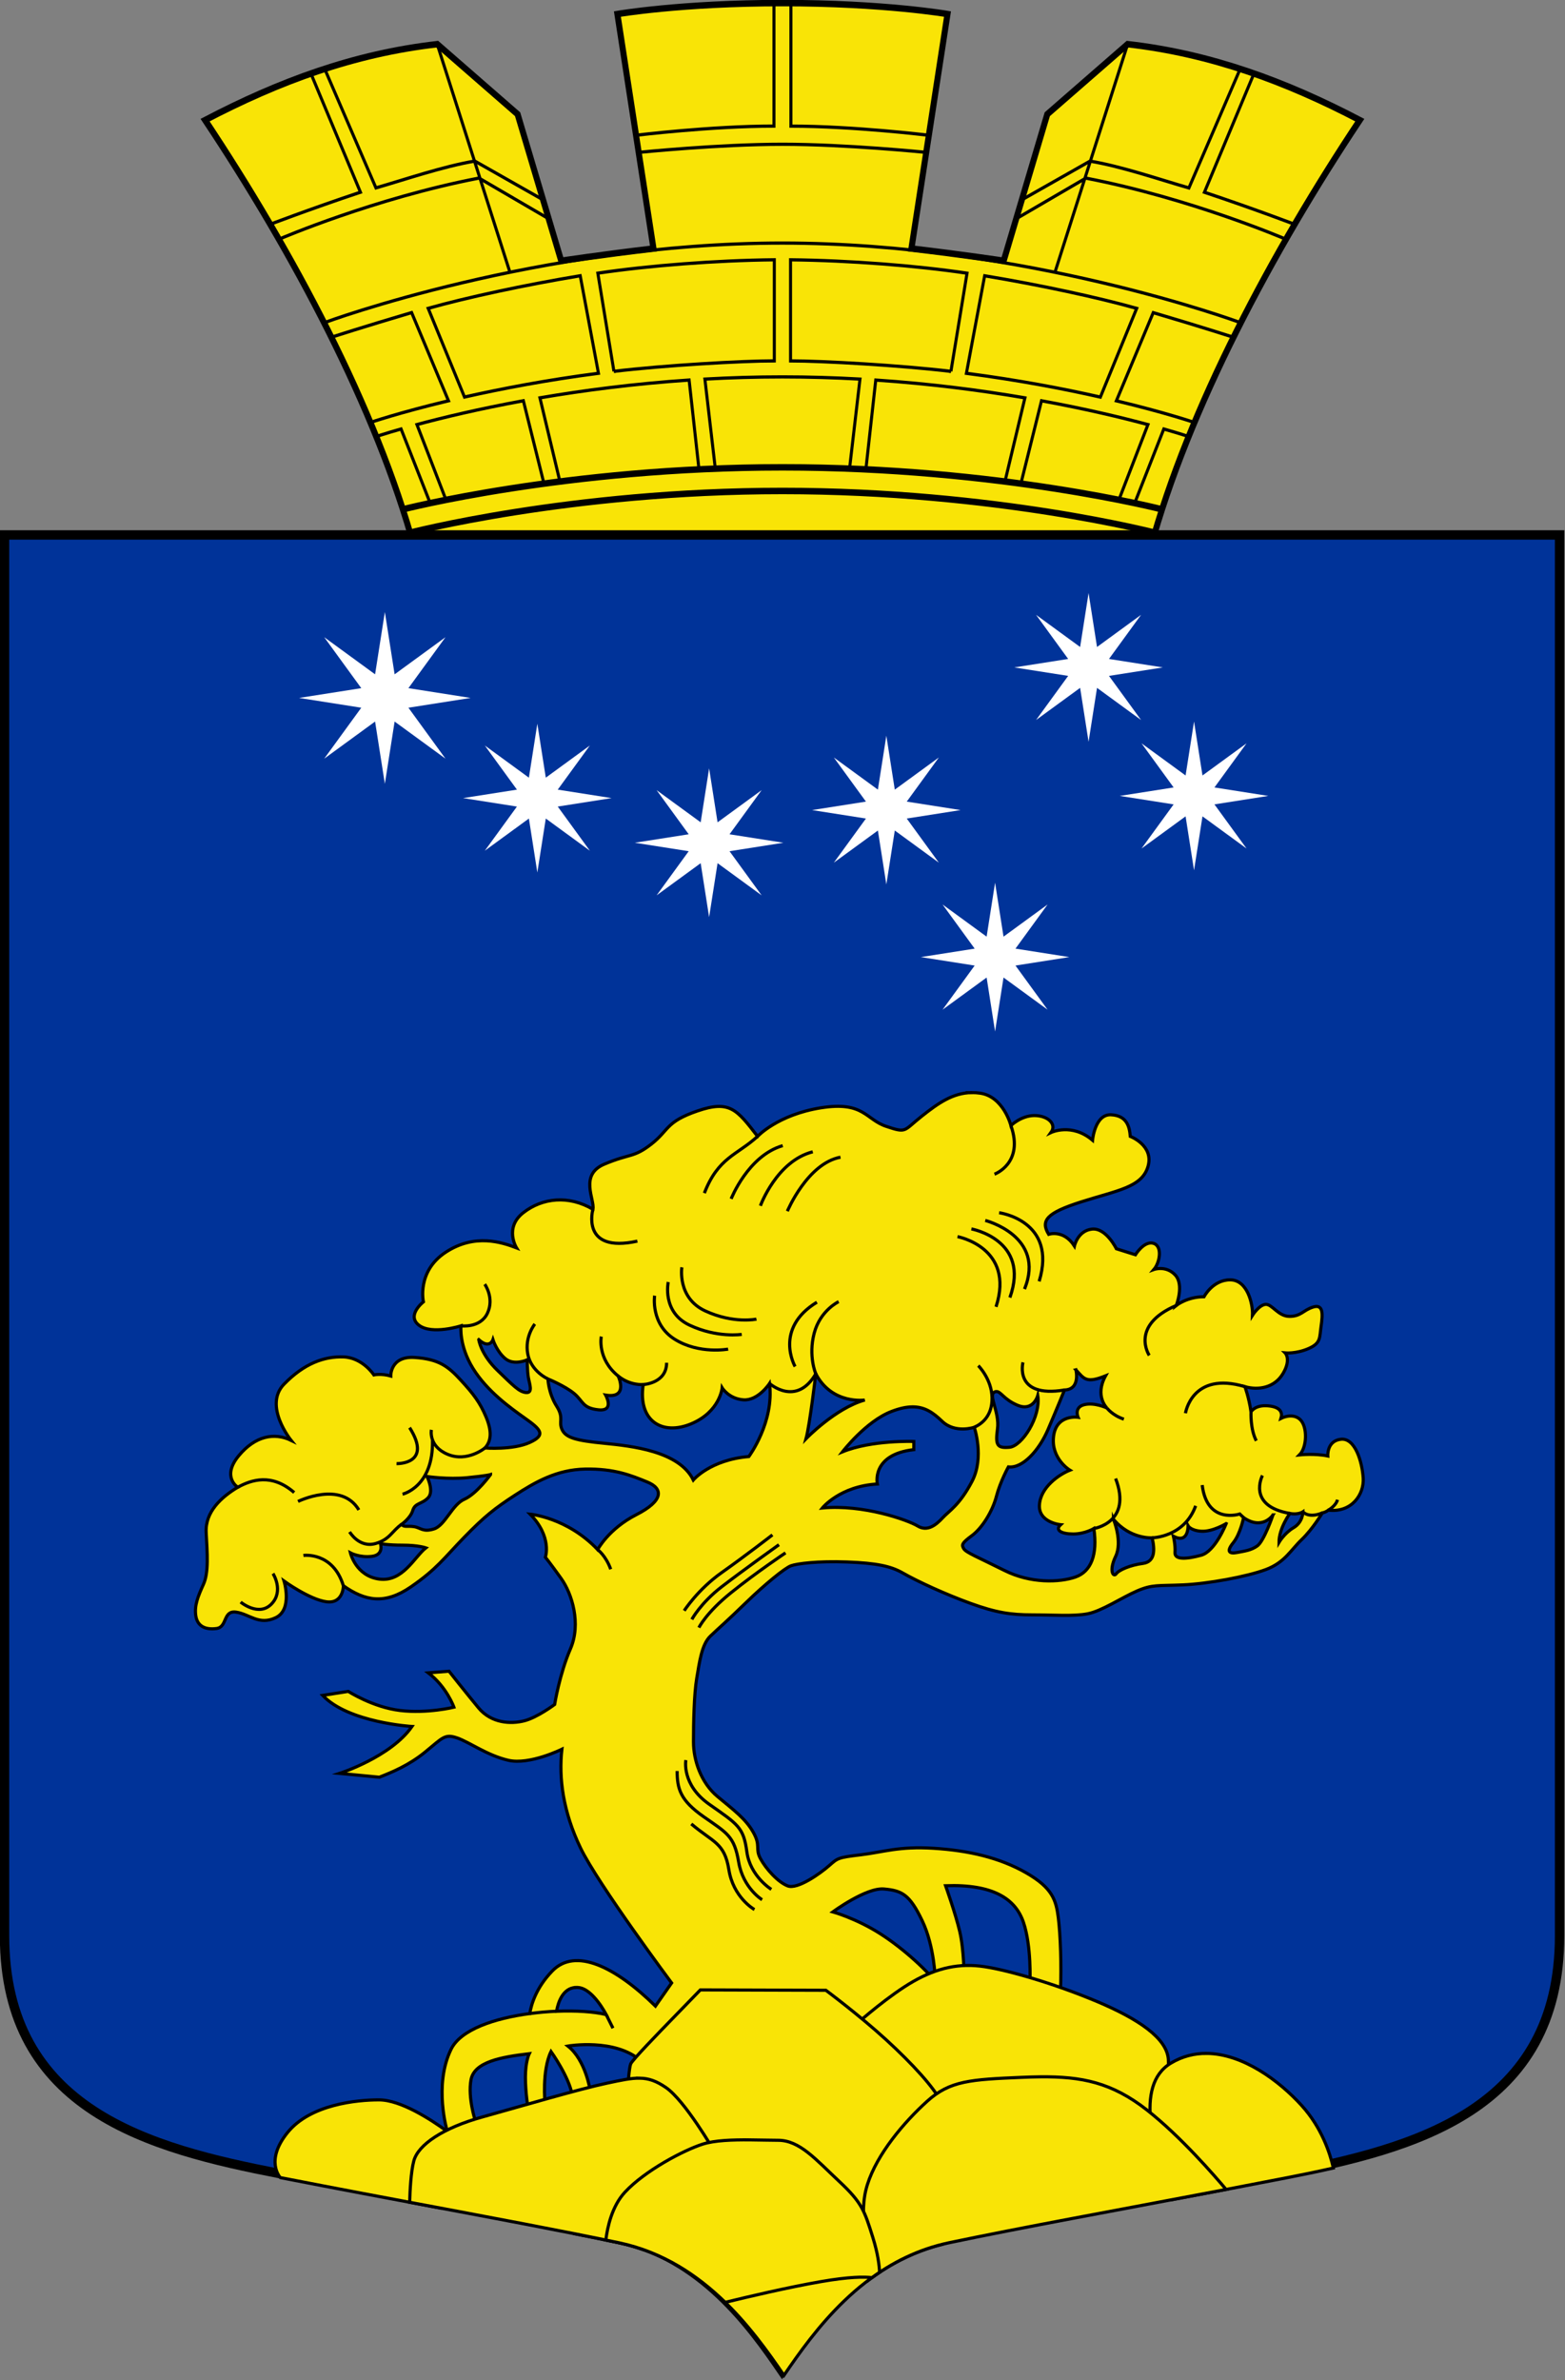
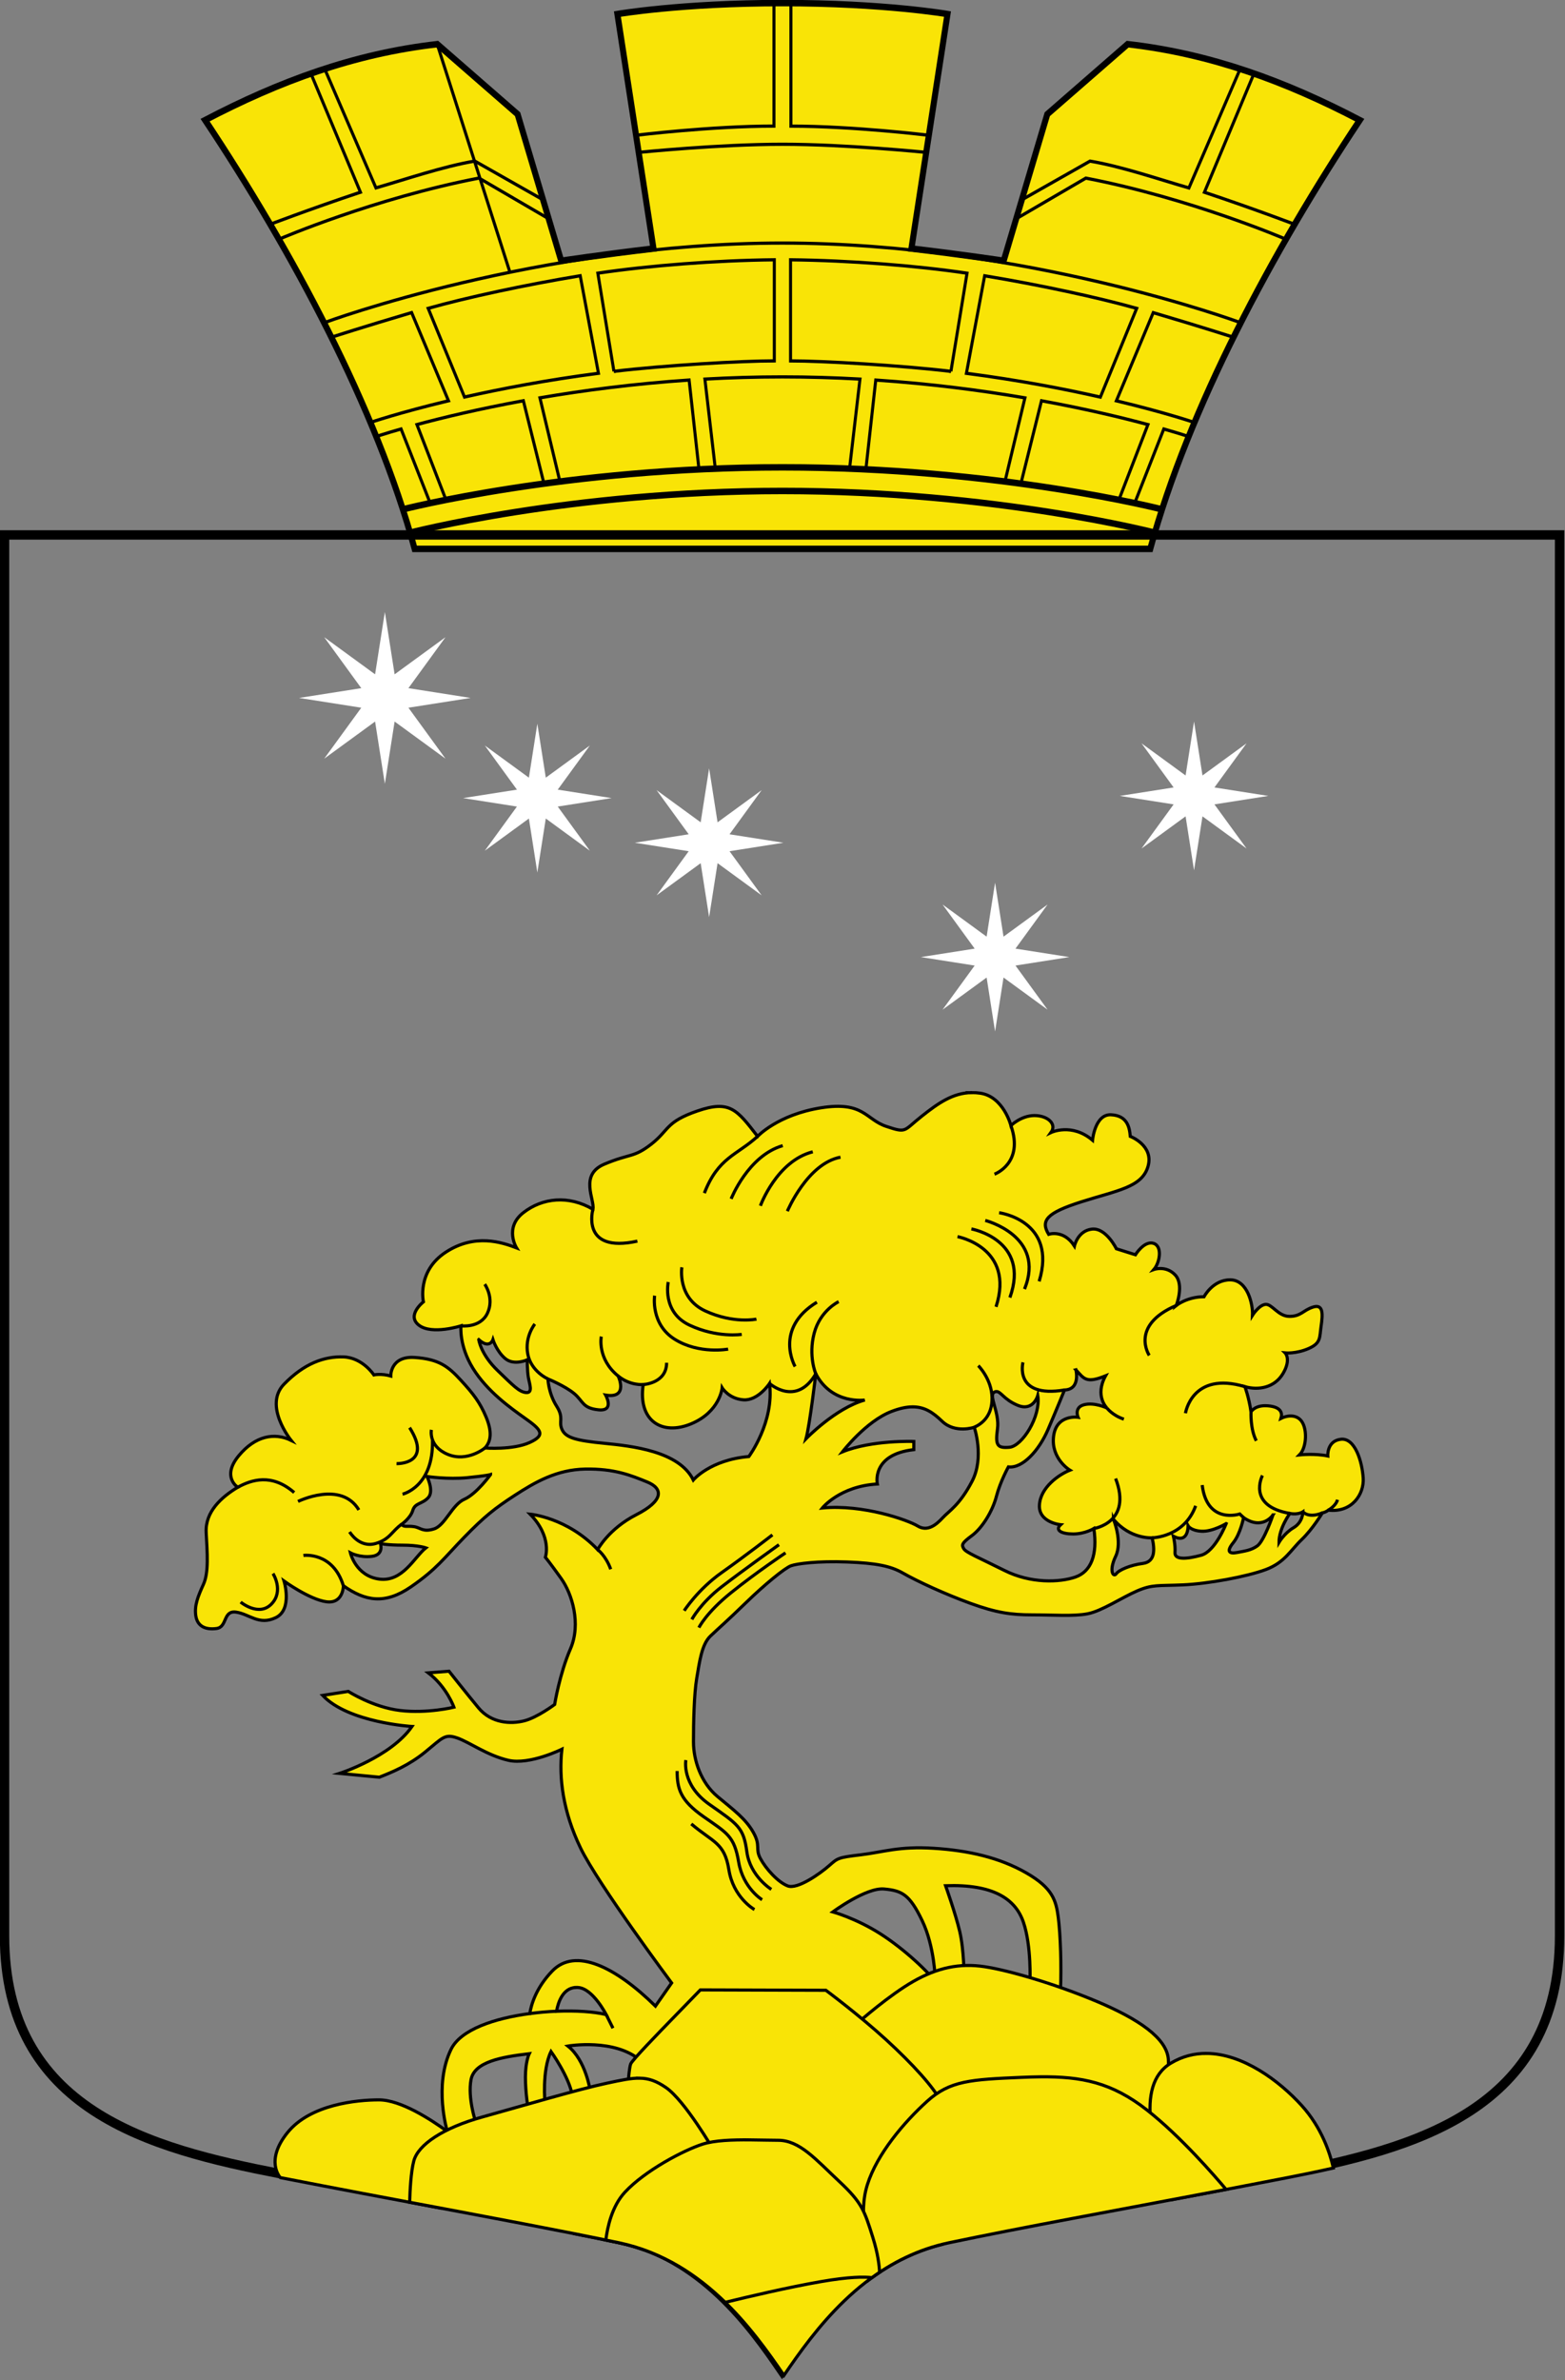
<svg xmlns="http://www.w3.org/2000/svg" xmlns:ns1="http://sodipodi.sourceforge.net/DTD/sodipodi-0.dtd" xmlns:ns2="http://www.inkscape.org/namespaces/inkscape" width="500" height="760" viewBox="0 0 132.292 201.083" version="1.1" id="svg847" ns1:docname="Pyaozersky.svg" ns2:version="1.0.2 (e86c870879, 2021-01-15, custom)">
  <rect x="0" y="0" width="132.292" height="201.083" fill="#808080" stroke="none" />
  <defs id="defs841">
    <pattern id="EMFhbasepattern" patternUnits="userSpaceOnUse" width="6" height="6" x="0" y="0" />
    <pattern id="EMFhbasepattern-3" patternUnits="userSpaceOnUse" width="6" height="6" x="0" y="0" />
  </defs>
  <ns1:namedview id="base" pagecolor="#ffffff" bordercolor="#666666" borderopacity="1.0" ns2:pageopacity="0.0" ns2:pageshadow="2" ns2:zoom="0.7" ns2:cx="721.88455" ns2:cy="424.98882" ns2:document-units="px" ns2:current-layer="layer1" ns2:document-rotation="0" showgrid="false" ns2:snap-smooth-nodes="true" ns2:showpageshadow="false" borderlayer="true" units="px" ns2:window-width="1920" ns2:window-height="1017" ns2:window-x="-8" ns2:window-y="-4" ns2:window-maximized="1" />
  <g ns2:label="Layer 1" ns2:groupmode="layer" id="layer1" transform="translate(-39.473,-37.935)">
    <g id="g5207" transform="matrix(0.917,0,0,0.918,3.296,3.124)" style="stroke-width:1.09">
      <g id="g1599" transform="matrix(-1.466,0,0,1.569,265.19,-34.147)" style="stroke-width:0.77;stroke-linecap:butt">
        <path style="font-variation-settings:normal;opacity:1;vector-effect:none;fill:#f9e406;fill-opacity:1;stroke:#000000;stroke-width:0.38;stroke-linecap:butt;stroke-linejoin:miter;stroke-miterlimit:4;stroke-dasharray:none;stroke-dashoffset:0;stroke-opacity:1;stop-color:#000000;stop-opacity:1" d="m 127.91,78.129 c 2.397,-8.237 7.71,-17.492 13.176,-25.151 -4.648,-2.268 -9.355,-3.897 -14.597,-4.455 l -5.054,4.11 -2.741,8.597 c 0,0 -2.647,-0.373 -5.802,-0.718 l 2.268,-13.756 c 0,0 -3.99,-0.643 -10.378,-0.643 -6.388,0 -10.378,0.643 -10.378,0.643 l 2.268,13.756 c -3.154,0.345 -5.802,0.718 -5.802,0.718 l -2.741,-8.597 -5.054,-4.11 c -5.242,0.559 -9.949,2.188 -14.597,4.455 5.467,7.659 10.779,16.914 13.176,25.151 z" id="path1564" ns1:nodetypes="ccccccczcccccccc" />
        <g id="g1609" style="stroke-width:0.77;stroke-linecap:butt" />
        <path id="path5083" style="color:#000000;font-style:normal;font-variant:normal;font-weight:normal;font-stretch:normal;font-size:medium;line-height:normal;font-family:sans-serif;font-variant-ligatures:normal;font-variant-position:normal;font-variant-caps:normal;font-variant-numeric:normal;font-variant-alternates:normal;font-variant-east-asian:normal;font-feature-settings:normal;font-variation-settings:normal;text-indent:0;text-align:start;text-decoration:none;text-decoration-line:none;text-decoration-style:solid;text-decoration-color:#000000;letter-spacing:normal;word-spacing:normal;text-transform:none;writing-mode:lr-tb;direction:ltr;text-orientation:mixed;dominant-baseline:auto;baseline-shift:baseline;text-anchor:start;white-space:normal;shape-padding:0;shape-margin:0;inline-size:0;clip-rule:nonzero;display:inline;overflow:visible;visibility:visible;opacity:1;isolation:auto;mix-blend-mode:normal;color-interpolation:sRGB;color-interpolation-filters:linearRGB;solid-color:#000000;solid-opacity:1;vector-effect:none;fill:none;fill-opacity:1;fill-rule:nonzero;stroke:#000000;stroke-width:0.38;stroke-linecap:butt;stroke-linejoin:miter;stroke-miterlimit:4;stroke-dasharray:none;stroke-dashoffset:0;stroke-opacity:1;color-rendering:auto;image-rendering:auto;shape-rendering:auto;text-rendering:auto;enable-background:accumulate;stop-color:#000000;stop-opacity:1" d="m 80.878,75.819 c 0,0 10.265,-2.474 23.904,-2.474 13.639,0 23.904,2.474 23.904,2.474 m -47.425,1.386 c 0,0 10.1,-2.474 23.521,-2.474 13.421,0 23.521,2.474 23.521,2.474" />
-         <path id="path5092" style="color:#000000;font-style:normal;font-variant:normal;font-weight:normal;font-stretch:normal;font-size:medium;line-height:normal;font-family:sans-serif;font-variant-ligatures:normal;font-variant-position:normal;font-variant-caps:normal;font-variant-numeric:normal;font-variant-alternates:normal;font-variant-east-asian:normal;font-feature-settings:normal;font-variation-settings:normal;text-indent:0;text-align:start;text-decoration:none;text-decoration-line:none;text-decoration-style:solid;text-decoration-color:#000000;letter-spacing:normal;word-spacing:normal;text-transform:none;writing-mode:lr-tb;direction:ltr;text-orientation:mixed;dominant-baseline:auto;baseline-shift:baseline;text-anchor:start;white-space:normal;shape-padding:0;shape-margin:0;inline-size:0;clip-rule:nonzero;display:inline;overflow:visible;visibility:visible;opacity:1;isolation:auto;mix-blend-mode:normal;color-interpolation:sRGB;color-interpolation-filters:linearRGB;solid-color:#000000;solid-opacity:1;vector-effect:none;fill:none;fill-opacity:1;fill-rule:nonzero;stroke:#000000;stroke-width:0.19;stroke-linecap:butt;stroke-linejoin:miter;stroke-miterlimit:4;stroke-dasharray:none;stroke-dashoffset:0;stroke-opacity:1;color-rendering:auto;image-rendering:auto;shape-rendering:auto;text-rendering:auto;enable-background:accumulate;stop-color:#000000;stop-opacity:1" d="m 100.562,73.417 -0.655,-5.248 c 1.571,-0.082 3.2,-0.129 4.876,-0.129 1.676,0 3.305,0.047 4.876,0.129 l -0.655,5.248 m -9.466,0.065 -0.623,-5.256 c -3.477,0.219 -6.647,0.607 -9.381,1.044 l 1.254,4.898 m -0.991,0.163 -1.304,-4.89 c -2.805,0.479 -5.09,0.994 -6.693,1.397 l 1.81,4.375 m -4.421,-3.657 c 0,0 0.567,-0.181 1.614,-0.46 l 1.815,4.313 m 11.57,-7.693 -1.013,-5.759 c 3.194,-0.443 7.387,-0.749 11.098,-0.785 v 5.93 c -2.007,0 -6.879,0.256 -10.086,0.614 z M 95.819,54.864 c 0,0 4.958,-0.469 8.963,-0.469 4.005,0 8.963,0.469 8.963,0.469 m -37.342,10.856 c 0,0 2.052,-0.619 5.064,-1.449 l 2.318,5.173 c -3.124,0.697 -4.936,1.28 -4.936,1.28 m 3.658,-6.703 c 2.446,-0.643 6.079,-1.374 9.56,-1.912 l 1.148,5.721 c -3.279,0.399 -6.138,0.912 -8.424,1.395 z M 83.075,48.523 87.643,61.892 M 72.47,59.129 c 0,0 2.482,-0.891 5.778,-1.92 L 75.175,50.34 m 0.856,-0.299 3.192,6.915 c 1.865,-0.502 4.207,-1.256 6.217,-1.573 l 4.294,2.273 m -16.528,2.279 c 0,0 5.917,-2.37 12.497,-3.555 l 4.469,2.433 m 5.437,-4.948 c 0,0 4.686,-0.534 8.641,-0.534 v -7.148 m 5.778,27.298 0.623,-5.256 c 3.477,0.219 6.647,0.607 9.381,1.044 l -1.254,4.898 m 0.991,0.163 1.304,-4.89 c 2.805,0.479 5.09,0.994 6.693,1.397 l -1.81,4.375 m 4.421,-3.657 c 0,0 -0.567,-0.181 -1.614,-0.46 l -1.815,4.313 m -11.57,-7.693 1.013,-5.759 c -3.194,-0.443 -7.387,-0.749 -11.098,-0.785 v 5.93 c 2.007,0 6.879,0.256 10.086,0.614 z m 17.785,-1.997 c 0,0 -2.052,-0.619 -5.064,-1.449 l -2.318,5.173 c 3.124,0.697 4.936,1.28 4.936,1.28 m -3.658,-6.703 c -2.446,-0.643 -6.079,-1.374 -9.56,-1.912 l -1.148,5.721 c 3.279,0.399 6.138,0.912 8.424,1.395 z m 6.481,0.825 c 0,0 -13.442,-4.654 -28.756,-4.654 -15.314,0 -28.756,4.654 -28.756,4.654 m 50.463,-16.324 -4.568,13.369 m 15.173,-2.762 c 0,0 -2.482,-0.891 -5.778,-1.92 l 3.073,-6.869 m -0.856,-0.299 -3.192,6.915 c -1.865,-0.502 -4.207,-1.256 -6.217,-1.573 l -4.294,2.273 m 16.528,2.279 c 0,0 -5.917,-2.37 -12.497,-3.555 l -4.469,2.433 m -5.437,-4.948 c 0,0 -4.686,-0.534 -8.641,-0.534 v -7.148" />
+         <path id="path5092" style="color:#000000;font-style:normal;font-variant:normal;font-weight:normal;font-stretch:normal;font-size:medium;line-height:normal;font-family:sans-serif;font-variant-ligatures:normal;font-variant-position:normal;font-variant-caps:normal;font-variant-numeric:normal;font-variant-alternates:normal;font-variant-east-asian:normal;font-feature-settings:normal;font-variation-settings:normal;text-indent:0;text-align:start;text-decoration:none;text-decoration-line:none;text-decoration-style:solid;text-decoration-color:#000000;letter-spacing:normal;word-spacing:normal;text-transform:none;writing-mode:lr-tb;direction:ltr;text-orientation:mixed;dominant-baseline:auto;baseline-shift:baseline;text-anchor:start;white-space:normal;shape-padding:0;shape-margin:0;inline-size:0;clip-rule:nonzero;display:inline;overflow:visible;visibility:visible;opacity:1;isolation:auto;mix-blend-mode:normal;color-interpolation:sRGB;color-interpolation-filters:linearRGB;solid-color:#000000;solid-opacity:1;vector-effect:none;fill:none;fill-opacity:1;fill-rule:nonzero;stroke:#000000;stroke-width:0.19;stroke-linecap:butt;stroke-linejoin:miter;stroke-miterlimit:4;stroke-dasharray:none;stroke-dashoffset:0;stroke-opacity:1;color-rendering:auto;image-rendering:auto;shape-rendering:auto;text-rendering:auto;enable-background:accumulate;stop-color:#000000;stop-opacity:1" d="m 100.562,73.417 -0.655,-5.248 c 1.571,-0.082 3.2,-0.129 4.876,-0.129 1.676,0 3.305,0.047 4.876,0.129 l -0.655,5.248 m -9.466,0.065 -0.623,-5.256 c -3.477,0.219 -6.647,0.607 -9.381,1.044 l 1.254,4.898 m -0.991,0.163 -1.304,-4.89 c -2.805,0.479 -5.09,0.994 -6.693,1.397 l 1.81,4.375 m -4.421,-3.657 c 0,0 0.567,-0.181 1.614,-0.46 l 1.815,4.313 m 11.57,-7.693 -1.013,-5.759 c 3.194,-0.443 7.387,-0.749 11.098,-0.785 v 5.93 c -2.007,0 -6.879,0.256 -10.086,0.614 z M 95.819,54.864 c 0,0 4.958,-0.469 8.963,-0.469 4.005,0 8.963,0.469 8.963,0.469 m -37.342,10.856 c 0,0 2.052,-0.619 5.064,-1.449 l 2.318,5.173 c -3.124,0.697 -4.936,1.28 -4.936,1.28 m 3.658,-6.703 c 2.446,-0.643 6.079,-1.374 9.56,-1.912 l 1.148,5.721 c -3.279,0.399 -6.138,0.912 -8.424,1.395 z M 72.47,59.129 c 0,0 2.482,-0.891 5.778,-1.92 L 75.175,50.34 m 0.856,-0.299 3.192,6.915 c 1.865,-0.502 4.207,-1.256 6.217,-1.573 l 4.294,2.273 m -16.528,2.279 c 0,0 5.917,-2.37 12.497,-3.555 l 4.469,2.433 m 5.437,-4.948 c 0,0 4.686,-0.534 8.641,-0.534 v -7.148 m 5.778,27.298 0.623,-5.256 c 3.477,0.219 6.647,0.607 9.381,1.044 l -1.254,4.898 m 0.991,0.163 1.304,-4.89 c 2.805,0.479 5.09,0.994 6.693,1.397 l -1.81,4.375 m 4.421,-3.657 c 0,0 -0.567,-0.181 -1.614,-0.46 l -1.815,4.313 m -11.57,-7.693 1.013,-5.759 c -3.194,-0.443 -7.387,-0.749 -11.098,-0.785 v 5.93 c 2.007,0 6.879,0.256 10.086,0.614 z m 17.785,-1.997 c 0,0 -2.052,-0.619 -5.064,-1.449 l -2.318,5.173 c 3.124,0.697 4.936,1.28 4.936,1.28 m -3.658,-6.703 c -2.446,-0.643 -6.079,-1.374 -9.56,-1.912 l -1.148,5.721 c 3.279,0.399 6.138,0.912 8.424,1.395 z m 6.481,0.825 c 0,0 -13.442,-4.654 -28.756,-4.654 -15.314,0 -28.756,4.654 -28.756,4.654 m 50.463,-16.324 -4.568,13.369 m 15.173,-2.762 c 0,0 -2.482,-0.891 -5.778,-1.92 l 3.073,-6.869 m -0.856,-0.299 -3.192,6.915 c -1.865,-0.502 -4.207,-1.256 -6.217,-1.573 l -4.294,2.273 m 16.528,2.279 c 0,0 -5.917,-2.37 -12.497,-3.555 l -4.469,2.433 m -5.437,-4.948 c 0,0 -4.686,-0.534 -8.641,-0.534 v -7.148" />
      </g>
-       <path style="font-variation-settings:normal;vector-effect:none;fill:#003399;fill-opacity:1;stroke:none;stroke-width:0.865;stroke-linecap:butt;stroke-linejoin:miter;stroke-miterlimit:4;stroke-dasharray:none;stroke-dashoffset:0;stroke-opacity:1;stop-color:#000000" d="M 183.218,87.155 V 216.075 c 0,16.106 -13.476,19.581 -25.319,21.888 -11.944,2.326 -23.436,4.362 -31.167,5.988 -7.731,1.626 -12.31,7.977 -15.188,12.183 -2.878,-4.206 -7.457,-10.557 -15.188,-12.183 -7.731,-1.626 -19.223,-3.662 -31.167,-5.988 -11.843,-2.307 -25.319,-5.782 -25.319,-21.888 V 87.155 Z" id="path5184" ns1:nodetypes="csszczsscc" />
      <path style="font-variation-settings:normal;vector-effect:none;fill:none;fill-opacity:1;stroke:#000000;stroke-width:0.865;stroke-linecap:butt;stroke-linejoin:miter;stroke-miterlimit:4;stroke-dasharray:none;stroke-dashoffset:0;stroke-opacity:1;stop-color:#000000" d="M 183.218,87.155 V 216.075 c 0,16.106 -13.476,19.581 -25.319,21.888 -11.944,2.326 -23.436,4.362 -31.167,5.988 -7.731,1.626 -12.31,7.977 -15.188,12.183 -2.878,-4.206 -7.457,-10.557 -15.188,-12.183 -7.731,-1.626 -19.223,-3.662 -31.167,-5.988 -11.843,-2.307 -25.319,-5.782 -25.319,-21.888 V 87.155 Z" id="path1268" ns1:nodetypes="csszczsscc" />
      <g id="g5130" style="stroke-width:1.09">
        <path ns1:type="star" style="opacity:1;fill:#ffffff;fill-opacity:1;stroke-width:0.288;stroke-linejoin:bevel;stroke-miterlimit:4;stroke-dasharray:none" id="path5109" ns1:sides="8" ns1:cx="74.928047" ns1:cy="102.15379" ns1:r1="7.9051518" ns1:r2="2.3514867" ns1:arg1="-1.5707963" ns1:arg2="-1.1780972" ns2:flatsided="false" ns2:rounded="0" ns2:randomized="0" d="m 74.928,94.249 0.9,5.733 4.69,-3.417 -3.417,4.69 5.733,0.9 -5.733,0.9 3.417,4.69 -4.69,-3.417 -0.9,5.733 -0.9,-5.733 -4.69,3.417 3.417,-4.69 -5.733,-0.9 5.733,-0.9 -3.417,-4.69 4.69,3.417 z" ns2:transform-center-x="1.2240387e-06" ns2:transform-center-y="-9.3366153e-06" />
        <path ns1:type="star" style="opacity:1;fill:#ffffff;fill-opacity:1;stroke-width:0.288;stroke-linejoin:bevel;stroke-miterlimit:4;stroke-dasharray:none" id="path5111" ns1:sides="8" ns1:cx="88.984726" ns1:cy="111.37459" ns1:r1="6.8468194" ns1:r2="2.0366721" ns1:arg1="-1.5707963" ns1:arg2="-1.1780972" ns2:flatsided="false" ns2:rounded="0" ns2:randomized="0" d="m 88.985,104.528 0.779,4.965 4.062,-2.96 -2.96,4.062 4.965,0.779 -4.965,0.779 2.96,4.062 -4.062,-2.96 -0.779,4.965 -0.779,-4.965 -4.062,2.96 2.96,-4.062 -4.965,-0.779 4.965,-0.779 -2.96,-4.062 4.062,2.96 z" ns2:transform-center-y="-7.9132006e-06" />
        <path ns1:type="star" style="opacity:1;fill:#ffffff;fill-opacity:1;stroke-width:0.288;stroke-linejoin:bevel;stroke-miterlimit:4;stroke-dasharray:none" id="path5113" ns1:sides="8" ns1:cx="104.82045" ns1:cy="115.48386" ns1:r1="6.8468194" ns1:r2="2.0366721" ns1:arg1="-1.5707963" ns1:arg2="-1.1780972" ns2:flatsided="false" ns2:rounded="0" ns2:randomized="0" d="m 104.82,108.637 0.779,4.965 4.062,-2.96 -2.96,4.062 4.965,0.779 -4.965,0.779 2.96,4.062 -4.062,-2.96 -0.779,4.965 -0.779,-4.965 -4.062,2.96 2.96,-4.062 -4.965,-0.779 4.965,-0.779 -2.96,-4.062 4.062,2.96 z" ns2:transform-center-y="-7.9132006e-06" />
-         <path ns1:type="star" style="opacity:1;fill:#ffffff;fill-opacity:1;stroke-width:0.288;stroke-linejoin:bevel;stroke-miterlimit:4;stroke-dasharray:none" id="path5115" ns1:sides="8" ns1:cx="121.1573" ns1:cy="112.47707" ns1:r1="6.8468194" ns1:r2="2.0366721" ns1:arg1="-1.5707963" ns1:arg2="-1.1780972" ns2:flatsided="false" ns2:rounded="0" ns2:randomized="0" d="m 121.157,105.63 0.779,4.965 4.062,-2.96 -2.96,4.062 4.965,0.779 -4.965,0.779 2.96,4.062 -4.062,-2.96 -0.779,4.965 -0.779,-4.965 -4.062,2.96 2.96,-4.062 -4.965,-0.779 4.965,-0.779 -2.96,-4.062 4.062,2.96 z" ns2:transform-center-y="-7.9132006e-06" />
        <path ns1:type="star" style="opacity:1;fill:#ffffff;fill-opacity:1;stroke-width:0.288;stroke-linejoin:bevel;stroke-miterlimit:4;stroke-dasharray:none" id="path5117" ns1:sides="8" ns1:cx="131.17992" ns1:cy="126.00759" ns1:r1="6.8468194" ns1:r2="2.0366721" ns1:arg1="-1.5707963" ns1:arg2="-1.1780972" ns2:flatsided="false" ns2:rounded="0" ns2:randomized="0" d="m 131.18,119.161 0.779,4.965 4.062,-2.96 -2.96,4.062 4.965,0.779 -4.965,0.779 2.96,4.062 -4.062,-2.96 -0.779,4.965 -0.779,-4.965 -4.062,2.96 2.96,-4.062 -4.965,-0.779 4.965,-0.779 -2.96,-4.062 4.062,2.96 z" ns2:transform-center-y="-7.9132006e-06" />
        <path ns1:type="star" style="opacity:1;fill:#ffffff;fill-opacity:1;stroke-width:0.288;stroke-linejoin:bevel;stroke-miterlimit:4;stroke-dasharray:none" id="path5119" ns1:sides="8" ns1:cx="149.52129" ns1:cy="111.17413" ns1:r1="6.8468194" ns1:r2="2.0366721" ns1:arg1="-1.5707963" ns1:arg2="-1.1780972" ns2:flatsided="false" ns2:rounded="0" ns2:randomized="0" d="m 149.521,104.327 0.779,4.965 4.062,-2.96 -2.96,4.062 4.965,0.779 -4.965,0.779 2.96,4.062 -4.062,-2.96 -0.779,4.965 -0.779,-4.965 -4.062,2.96 2.96,-4.062 -4.965,-0.779 4.965,-0.779 -2.96,-4.062 4.062,2.96 z" ns2:transform-center-y="-7.9132006e-06" />
-         <path ns1:type="star" style="opacity:1;fill:#ffffff;fill-opacity:1;stroke-width:0.288;stroke-linejoin:bevel;stroke-miterlimit:4;stroke-dasharray:none" id="path5121" ns1:sides="8" ns1:cx="139.79936" ns1:cy="99.347458" ns1:r1="6.8468194" ns1:r2="2.0366721" ns1:arg1="-1.5707963" ns1:arg2="-1.1780972" ns2:flatsided="false" ns2:rounded="0" ns2:randomized="0" d="m 139.799,92.501 0.779,4.965 4.062,-2.96 -2.96,4.062 4.965,0.779 -4.965,0.779 2.96,4.062 -4.062,-2.96 -0.779,4.965 -0.779,-4.965 -4.062,2.96 2.96,-4.062 -4.965,-0.779 4.965,-0.779 -2.96,-4.062 4.062,2.96 z" ns2:transform-center-y="-7.9132006e-06" />
      </g>
      <path id="path5132" style="font-variation-settings:normal;opacity:1;vector-effect:none;fill:#f9e406;fill-opacity:1;stroke:#000000;stroke-width:1.09;stroke-linecap:butt;stroke-linejoin:miter;stroke-miterlimit:6;stroke-dasharray:none;stroke-dashoffset:0;stroke-opacity:1;stop-color:#000000;stop-opacity:1" d="m 486.926,522.562 c -6.642,0.063 -11.836,3.787 -17.461,8.24 -6.429,5.089 -5.09,5.893 -12.322,3.482 -7.232,-2.411 -7.768,-8.838 -22.768,-6.428 -15,2.411 -21.965,9.91 -21.965,9.91 -7.232,-9.375 -9.714,-12.664 -20.893,-8.84 -11.179,3.824 -9.838,6.672 -16.07,11.52 -6.232,4.847 -7.355,3.177 -16.34,6.963 -8.84,3.725 -3.296,12.287 -3.973,15.67 -8.438,-4.955 -17.546,-4.018 -24.242,1.205 -6.696,5.223 -2.34,12.197 -2.34,12.197 -5.008,-1.895 -14.452,-5.136 -24.623,1.514 -10.171,6.65 -7.766,17.236 -7.766,17.236 0,0 -6.061,4.735 -1.516,8.145 4.546,3.409 14.584,0.189 14.584,0.189 0,0 -0.757,6.818 4.168,14.773 4.924,7.955 13.035,13.725 17.992,17.236 5.607,3.972 7.577,5.87 1.705,8.521 -5.872,2.652 -15.531,1.895 -15.531,1.895 2.273,-2.462 2.425,-5.916 0.379,-10.795 -2.078,-4.954 -4.357,-7.956 -8.713,-12.691 -4.386,-4.768 -7.576,-7.387 -16.1,-7.955 -8.523,-0.568 -8.332,6.441 -8.332,6.441 -3.409,-0.947 -5.873,-0.379 -5.873,-0.379 0,0 -3.923,-6.029 -10.605,-6.252 -6.682,-0.223 -13.637,2.273 -20.645,9.471 -7.296,7.493 2.461,19.51 2.461,19.51 -5.872,-2.841 -12.5,-1.516 -18.182,5.303 -6.147,7.376 -0.379,10.984 -0.379,10.984 -5.682,3.409 -11.365,8.523 -10.986,15.721 0.379,7.197 0.947,13.827 -0.947,17.994 -1.894,4.167 -3.219,7.386 -2.65,10.984 0.568,3.599 3.356,4.87 7.197,4.357 3.841,-0.512 2.167,-6.346 6.818,-5.682 4.652,0.665 7.955,4.734 13.826,1.893 5.872,-2.841 2.842,-12.689 2.842,-12.689 0,0 8.902,6.44 14.773,7.197 5.872,0.758 5.871,-5.557 5.871,-5.557 7.576,5.303 14.395,6.629 23.486,0.379 9.091,-6.25 11.553,-10.037 18.561,-17.234 7.008,-7.197 10.607,-10.038 17.615,-14.584 7.008,-4.546 14.555,-8.909 24.432,-9.092 10.228,-0.189 16.037,2.218 21.594,4.482 5.557,2.264 5.871,6.439 -3.789,11.363 -9.66,4.925 -13.447,12.123 -13.447,12.123 -10.607,-11.175 -23.486,-12.312 -23.486,-12.312 7.766,7.955 5.303,14.963 5.303,14.963 0,0 1.706,2.083 5.494,7.387 3.788,5.303 7.007,15.721 3.219,24.434 -3.788,8.713 -5.492,19.32 -5.492,19.32 0,0 -6.062,4.545 -10.607,5.682 -4.546,1.136 -11.364,0.946 -15.91,-4.547 -4.546,-5.493 -10.227,-12.689 -10.227,-12.689 l -7.197,0.568 c 6.44,4.925 8.902,11.932 8.902,11.932 0,0 -9.282,2.273 -18.752,1.137 -9.47,-1.136 -17.992,-6.629 -17.992,-6.629 l -8.902,1.389 c 8.902,9.47 31.062,10.797 31.062,10.797 -7.387,10.607 -25.191,16.289 -25.191,16.289 l 13.826,1.326 c 4.356,-1.705 10.244,-4.1 15.91,-8.713 6.114,-4.977 6.818,-6.441 11.174,-4.926 4.356,1.515 10.418,6.061 17.805,7.766 7.387,1.705 18.625,-3.85 18.625,-3.85 -1.136,10.038 0.419,21.749 6.471,34.285 6.052,12.536 31.693,46.893 31.693,46.893 l -5.625,8.037 c -13.929,-13.661 -27.857,-20.491 -35.893,-12.188 -5.721,5.911 -7.344,11.833 -7.818,14.787 -12.201,1.615 -24.015,5.517 -27.383,12.4 -6.161,12.589 -1.307,28.535 -1.307,28.535 l 9.746,-3.703 c 0,0 -2.641,-7.902 -1.516,-14.205 1.126,-6.303 10.606,-7.955 20.266,-9.092 0,0 -1.324,2.652 -1.324,8.145 0,5.493 0.945,10.984 0.945,10.984 l 5.873,-1.895 c 0,0 -1.138,-11.363 2.082,-17.992 0,0 6.25,8.713 7.387,15.152 l 6.252,-1.516 c 0,0 -1.515,-10.607 -7.766,-15.531 0,0 16.288,-2.842 25.379,5.113 l 79.969,-5.496 23.383,-20.83 c -3.03,-4.356 -11.742,-12.501 -20.076,-17.805 -8.334,-5.303 -16.479,-7.576 -16.479,-7.576 0,0 11.554,-8.523 17.805,-7.955 6.25,0.568 8.902,1.895 13.258,10.986 4.356,9.091 4.545,20.455 4.545,20.455 l 10.039,-0.758 c 0,0 -4.1e-4,-9.47 -1.516,-15.91 -1.483,-6.301 -4.924,-15.908 -4.924,-15.908 16.289,-0.568 24.243,4.356 27.084,12.689 2.841,8.334 2.273,20.834 2.273,20.834 l 10.605,3.094 c 0.379,-8.523 -2e-4,-19.699 -0.758,-25.57 -0.758,-5.872 -1.893,-10.228 -11.174,-15.531 -9.281,-5.303 -20.077,-7.764 -32.199,-8.521 -12.122,-0.758 -17.424,1.324 -25.379,2.271 -7.955,0.947 -7.956,1.137 -10.986,3.789 -3.05,2.669 -10.985,8.334 -14.395,7.008 -3.409,-1.326 -7.55,-5.925 -9.471,-9.471 -1.921,-3.546 0.191,-4.357 -2.461,-9.092 -2.652,-4.735 -6.82,-7.765 -12.502,-12.5 -5.682,-4.735 -8.334,-12.5 -8.334,-18.939 0,-6.44 0.19,-16.669 1.137,-22.162 0.947,-5.493 1.683,-11.663 4.736,-14.584 3.053,-2.921 5.518,-4.95 12.311,-11.553 6.725,-6.537 13.637,-12.121 15.721,-12.879 2.083,-0.758 9.28,-1.705 19.508,-1.326 10.228,0.379 15.249,1.461 19.32,3.787 5.303,3.03 15.067,7.494 23.676,10.607 8.902,3.22 14.016,3.977 21.402,3.977 7.387,0 14.394,0.568 19.318,-0.379 4.925,-0.947 11.933,-5.68 17.236,-7.953 5.303,-2.273 7.198,-1.705 15.91,-2.084 8.713,-0.379 22.16,-2.84 28.789,-5.303 6.629,-2.462 8.712,-6.819 12.5,-10.418 3.788,-3.599 7.197,-9.281 7.197,-9.281 1.136,-0.189 2.084,-0.947 2.084,-0.947 8.144,0.947 12.5,-5.492 12.121,-11.174 -0.379,-5.682 -2.841,-14.015 -7.766,-13.447 -4.925,0.568 -4.545,5.807 -4.545,5.807 -4.546,-0.947 -9.85,-0.377 -9.85,-0.377 2.652,-2.652 2.841,-9.85 0.189,-12.312 -2.652,-2.462 -6.629,-0.379 -6.629,-0.379 0.568,-1.894 7.9e-4,-3.977 -4.545,-4.355 -4.546,-0.379 -5.873,2.084 -5.873,2.084 -0.758,-5.114 -2.137,-8.742 -2.137,-8.742 4.687,1.339 10.311,0.403 13.258,-4.553 2.946,-4.955 0.75,-7.162 0.75,-7.162 0,0 3.786,0.378 8.143,-1.516 4.356,-1.894 3.789,-3.786 4.357,-7.764 0.578,-4.048 0.893,-7.832 -2.842,-6.631 -3.402,1.094 -4.167,3.221 -8.145,3.221 -3.978,0 -6.061,-4.355 -8.334,-4.166 -2.273,0.189 -4.545,3.787 -4.545,3.787 0.189,-3.788 -1.705,-12.311 -7.766,-12.311 -6.061,0 -9.092,5.871 -9.092,5.871 -5.872,0 -9.658,3.029 -9.658,3.029 0,0 2.841,-7.196 -0.379,-10.605 -3.22,-3.409 -7.387,-1.895 -7.387,-1.895 2.083,-2.462 3.03,-8.145 -0.189,-9.092 -3.22,-0.947 -6.25,3.979 -6.25,3.979 l -6.631,-2.084 c 0,0 -3.597,-7.387 -8.521,-6.818 -4.924,0.568 -6.062,5.871 -6.062,5.871 -3.788,-5.872 -8.967,-4.064 -8.967,-4.064 -2.946,-4.821 -0.571,-7.477 11.25,-11.25 12.589,-4.018 21.184,-5.017 23.305,-12.32 2.12,-7.304 -6.162,-10.447 -6.162,-10.447 -0.268,-3.214 -1.07,-7.232 -6.695,-7.5 -5.625,-0.268 -6.43,8.84 -6.43,8.84 -7.232,-6.161 -14.463,-2.68 -14.463,-2.68 2.143,-2.946 -1.135,-5.893 -5.76,-5.893 -4.625,0 -8.17,3.482 -8.17,3.482 0,0 -2.561,-10.058 -10.668,-11.25 -1.013,-0.149 -1.993,-0.214 -2.941,-0.205 z m -171.506,85.803 c 3.788,3.409 4.924,0 4.924,0 0,0 1.327,4.167 4.357,6.629 3.03,2.462 7.576,0.379 7.576,0.379 0,0 -0.027,3.625 0.379,6.061 0.379,2.273 1.704,5.492 -0.758,5.303 -2.462,-0.189 -4.553,-2.51 -9.85,-7.576 -5.966,-5.706 -6.629,-10.795 -6.629,-10.795 z m 207.713,10.479 c 2.851,3.085 3.47,4.828 10.322,2.084 -3.883,7.008 0.475,11.176 0.475,11.176 0,0 -4.356,-2.084 -7.955,-1.137 -3.599,0.947 -2.084,4.355 -2.084,4.355 0,0 -7.576,-1.137 -8.523,6.629 -0.947,7.766 5.682,11.744 5.682,11.744 -3.788,1.515 -10.254,5.924 -10.605,12.121 -0.345,6.077 7.387,6.818 7.387,6.818 -2.083,1.894 0.241,3.221 4.355,3.221 4.114,0 7.197,-1.895 7.197,-1.895 1.326,9.091 -0.947,14.963 -6.439,16.857 -5.493,1.894 -15.532,2.272 -24.623,-2.273 -9.091,-4.546 -13.447,-6.25 -14.205,-7.576 -0.758,-1.326 -0.757,-1.893 2.842,-4.545 3.599,-2.652 7.198,-8.523 8.523,-13.637 1.326,-5.114 4.166,-10.229 4.166,-10.229 4.925,0.568 10.639,-5.631 13.826,-13.068 3.409,-7.955 5.682,-13.637 5.682,-13.637 5.682,-0.189 3.979,-7.01 3.979,-7.01 z m -90.473,1.391 c 5.682,10.796 17.047,9.09 17.047,9.09 -10.228,2.841 -20.455,13.449 -20.455,13.449 1.326,-4.925 3.408,-22.539 3.408,-22.539 z m -68.752,0.758 c 4.167,3.409 8.711,2.967 8.711,2.967 -1.894,12.69 6.63,17.804 16.668,13.637 10.038,-4.167 10.797,-12.5 10.797,-12.5 0,0 2.273,3.787 7.387,4.166 5.114,0.379 9.091,-5.682 9.091,-5.682 1.705,13.448 -7.197,25.379 -7.197,25.379 -13.448,1.136 -19.32,8.145 -19.32,8.145 -4.925,-10.038 -21.403,-11.805 -31.062,-12.752 -9.66,-0.947 -13.258,-1.895 -14.584,-4.736 -1.326,-2.841 0.757,-3.978 -1.895,-8.145 -2.876,-4.52 -3.029,-9.469 -3.029,-9.469 0,0 5.872,2.399 9.092,5.051 3.22,2.652 2.841,5.113 8.523,5.682 5.682,0.568 2.461,-5.113 2.461,-5.113 8.144,1.326 4.357,-6.629 4.357,-6.629 z m 131.537,5.395 c 1.58,-0.078 2.616,2.781 7.422,4.77 5.493,2.273 7.008,-3.41 7.008,-3.41 1.136,7.387 -5.493,17.615 -9.85,17.994 -4.356,0.379 -4.924,-0.757 -4.166,-6.439 0.758,-5.682 -3.22,-11.555 -1.137,-12.691 0.26,-0.142 0.497,-0.212 0.723,-0.223 z m -29.344,5.318 c 4.429,-0.088 7.377,2.011 10.502,5.006 4.546,4.356 11.174,2.084 11.174,2.084 0,0 3.598,10.418 -0.758,18.752 -4.356,8.334 -7.954,10.227 -10.227,12.689 -2.273,2.462 -5.304,4.925 -8.713,2.842 -3.409,-2.083 -18.941,-7.578 -33.146,-6.252 0,0 6.062,-7.574 19.131,-8.332 0,0 -2.273,-10.229 12.689,-11.934 v -2.842 c 0,0 -14.585,-0.567 -24.812,3.6 0,0 8.145,-10.606 17.047,-14.016 2.782,-1.065 5.1,-1.558 7.113,-1.598 z m -146.592,23.518 c 0,0 -4.822,6.697 -9.107,8.572 -4.286,1.875 -6.696,9.107 -10.58,10.312 -3.884,1.205 -4.606,-0.465 -6.965,-0.805 -2.359,-0.34 -3.461,0.297 -4.285,-0.803 0,0 3.079,-2.144 3.883,-4.822 0.804,-2.679 3.215,-2.141 5.357,-4.418 2.143,-2.277 -0.402,-7.367 -0.402,-7.367 0,0 7.232,1.072 14.062,0.402 6.83,-0.67 8.037,-1.072 8.037,-1.072 z m 282.604,12.93 c 0,0 10e-4,3.598 -3.219,5.492 -3.22,1.894 -5.113,5.115 -5.113,5.115 0,-4.925 3.787,-10.039 3.787,-10.039 2.841,0.568 4.545,-0.568 4.545,-0.568 z m -10.416,1.074 c 0,0 -3.12,9.142 -5.492,10.795 -2.174,1.515 -4.211,1.734 -7.01,2.273 -2.799,0.539 -3.786,-0.38 -1.324,-3.41 2.462,-3.03 3.598,-8.711 3.598,-8.711 6.629,4.546 10.229,-0.947 10.229,-0.947 z m -55.496,1.516 c 5.872,7.008 13.447,6.439 13.447,6.439 0.947,3.977 1.138,8.332 -3.219,8.9 -4.356,0.568 -8.334,2.274 -9.281,3.6 -0.947,1.326 -2.652,-0.947 -0.189,-6.061 2.462,-5.114 -0.758,-12.879 -0.758,-12.879 z m 39.207,1.514 c 0,0 -3.788,9.661 -8.713,10.986 -4.925,1.326 -9.281,1.704 -9.092,-0.947 0.189,-2.652 -0.568,-5.682 -0.568,-5.682 5.303,2.841 5.115,-3.6 5.115,-3.6 0,0 0.946,1.705 4.734,1.895 3.788,0.189 8.523,-2.652 8.523,-2.652 z m -294.203,6.941 c 0,0 2.41,0.535 7.768,0.535 5.357,0 8.037,0.938 8.037,0.938 -4.018,3.214 -8.037,11.919 -16.207,10.848 -8.17,-1.071 -10.043,-9.107 -10.043,-9.107 0,0 3.214,1.741 7.5,1.205 4.286,-0.536 2.945,-4.418 2.945,-4.418 z m 67.977,154.15 c 0.295,-0.012 0.602,-0.004 0.922,0.027 5.113,0.501 9.629,9.393 9.629,9.393 -4.196,-1.007 -10.456,-1.434 -17.262,-1.16 0.566,-3.256 2.285,-8.082 6.711,-8.26 z" transform="scale(0.265)" ns1:nodetypes="sssscssscscscscssscsssccsscscsssssscscsssssscccsscsscccscccccssscsccscsccscscccccccccscssccscsccsssssssssssssssssssssssccssccscsccscssssscsccscsccsccsscsccscssccscsssccccscscscscssssscsccccccccscscccssscssccsscsssssscssscccccsscssscsscsccsccccsssccccsssccssccsccscscscssccss" />
      <path id="path5145" style="font-variation-settings:normal;opacity:1;vector-effect:none;fill:none;fill-opacity:1;stroke:#000000;stroke-width:1.09;stroke-linecap:butt;stroke-linejoin:miter;stroke-miterlimit:6;stroke-dasharray:none;stroke-dashoffset:0;stroke-opacity:1;stop-color:#000000;stop-opacity:1" d="m 342.471,841.607 c -3.04,0.122 -6.183,0.401 -9.307,0.814 m 26.568,0.346 c 0,0 0.759,1.518 2.366,4.732 m 49.223,-41.209 c -0.379,-0.189 -7.387,-4.356 -8.902,-13.826 -1.515,-9.47 -5.493,-9.47 -13.069,-15.91 m 24.622,26.327 c 0,0 -6.61,-4.03 -8.144,-13.069 -1.535,-9.038 -3.977,-10.038 -12.122,-15.72 -8.144,-5.682 -9.281,-9.66 -9.281,-15.91 m 3.03,-3.788 c 0,0 -1.595,8.503 8.144,15.342 9.911,6.959 11.932,7.955 13.069,16.478 1.136,8.523 8.523,13.069 8.523,13.069 m -25.191,-90.914 c 0,0 2.462,-5.114 11.175,-12.122 8.713,-7.008 18.94,-13.826 18.94,-13.826 m -32.577,23.107 c 0,0 3.03,-5.682 10.417,-11.364 7.387,-5.682 19.887,-14.584 19.887,-14.584 m -32.956,22.918 c 0,0 4.735,-7.387 13.069,-13.258 8.334,-5.872 17.615,-13.069 17.615,-13.069 m -60.798,5.114 c 0,0 2.841,2.083 4.545,6.818 m -128.73,11.406 c 0,0 6.295,5.223 10.714,0.67 4.42,-4.554 0.536,-10.58 0.536,-10.58 m 10.58,-6.295 c 0,0 10.261,-1.412 13.903,10.544 m 2.169,-18.714 c 0,0 3.342,5.721 9.107,4.018 4.967,-1.468 5.627,-4.33 8.974,-6.652 m -36.028,-7.946 c 0,0 15,-7.366 21.161,2.946 m -42.127,-7.871 c 4.741,-2.581 11.789,-4.971 19.634,1.832 m 37.691,0.568 c 0,0 10.796,-2.462 10.417,-18.751 m -12.501,8.144 c 0,0 12.69,0.379 4.546,-12.501 m 7.576,0.758 c 0,0 -1.136,5.682 5.682,8.523 6.819,2.841 12.942,-2.21 12.942,-2.21 m 21.908,-23.99 c 0,0 -5.872,-2.589 -7.008,-8.65 -1.136,-6.061 2.462,-10.417 2.462,-10.417 m -25.696,0.632 c 0,0 6.756,0.884 9.218,-4.42 2.462,-5.303 -0.947,-10.038 -0.947,-10.038 m 40.532,18.183 c 0,0 -1.514,7.704 5.872,13.701 m 8.711,2.967 c 0,0 8.145,-0.379 8.145,-7.577 m -4.167,-23.297 c 0,0 -1.515,9.849 7.008,15.152 8.523,5.303 18.562,3.409 18.562,3.409 m -20.834,-23.297 c 0,0 -2.273,10.417 7.387,14.963 9.66,4.546 18.183,3.22 18.183,3.22 m -20.834,-23.297 c 0,0 -1.705,10.607 8.144,15.152 9.849,4.546 17.804,2.841 17.804,2.841 m 4.547,22.35 c 0,0 9.278,8.272 16.098,-3.346 0,0 -2.651,-6.125 -0.567,-14.08 2.083,-7.955 8.523,-10.985 8.523,-10.985 m -15.152,22.539 c 0,0 -7.576,-13.069 7.576,-22.35 m -77.905,-32.279 c 0,0 -4.422,15.422 15.465,11.065 m 23.297,-16.668 c 4.796,-12.426 11.408,-13.207 18.514,-19.71 m -9.196,21.697 c 0,0 5.893,-15 17.946,-18.482 m -7.768,20.893 c 0,0 5.625,-15.536 18.214,-18.75 m -8.839,20.625 c 0,0 6.964,-16.607 18.482,-18.75 m 53.571,5.893 c 0,0 10.356,-3.751 5.714,-16.875 m -18.571,38.572 c 0,0 20.089,3.75 13.393,24.375 m -8.571,-27.054 c 0,0 20.625,3.75 13.393,23.839 m -8.571,-26.786 c 0,0 21.161,5.357 13.661,23.839 m -8.839,-26.518 c 0,0 20.357,2.679 13.929,23.839 m 38.304,25.714 c 0,0 -6.942,-10.315 9.386,-17.345 m 3.203,37.434 c 0,0 2.233,-14.732 20.67,-9.241 m -77.188,-8.437 c 0,0 -3.299,12.511 14.422,9.604 m -31.377,12.941 c 2.491,-1.116 6.317,-3.807 6.188,-10.291 -0.129,-6.484 -4.776,-11.111 -4.776,-11.111 m 44.741,14.712 c 0,0 1.874,2.539 5.892,3.879 m 44.235,-2.552 c 0,0 -0.307,6.035 1.836,10.052 m 2.143,12.054 c 0,0 -5.578,10.566 9.533,13.185 m 4.545,-0.568 c 0,0 1.875,2.392 6.756,0.379 m 2.084,-0.947 c 0,0 2.62,-1.452 3.188,-3.63 m -32.672,6.219 -1.326,-1.263 c 0,0 -11.364,3.788 -13.069,-10.038 m -17.426,18.31 c 0,0 11.176,-0.127 15.153,-11.112 m -35.419,7.892 c 0,0 13.448,-2.02 7.576,-17.362" transform="scale(0.265)" ns1:nodetypes="cccccsccssccssccsccsccsccccsccccsccccccccccsccsccsccccccsccsccscccsccccccccccccccccccccccccccccccscccccccccccccccc" />
      <path style="font-variation-settings:normal;opacity:1;vector-effect:none;fill:#f9e406;fill-opacity:1;stroke:#000000;stroke-width:0.288;stroke-linecap:butt;stroke-linejoin:miter;stroke-miterlimit:4;stroke-dasharray:none;stroke-dashoffset:0;stroke-opacity:1;stop-color:#000000;stop-opacity:1" d="m 118.668,223.972 c 0,0 2.773,-2.439 4.978,-3.692 2.205,-1.253 4.26,-1.704 6.565,-1.353 2.305,0.351 6.565,1.604 10.373,3.207 3.809,1.604 6.419,3.359 6.567,5.313 0.148,1.954 -0.969,7.418 -0.969,7.418 l -28.773,-3.685 z" id="path5173" />
      <path id="path5167" style="font-variation-settings:normal;opacity:1;vector-effect:none;fill:#f9e406;fill-opacity:1;stroke:#000000;stroke-width:1.09;stroke-linecap:butt;stroke-linejoin:miter;stroke-miterlimit:4;stroke-dasharray:none;stroke-dashoffset:0;stroke-opacity:1;stop-color:#000000;stop-opacity:1" d="m 392.5,834.197 c 0,0 -4.286,4.419 -9.375,9.643 -5.089,5.223 -14.33,14.731 -14.865,16.07 -0.536,1.339 -0.943,7.432 -0.943,7.432 l -18.391,51.584 c 5.378,1.066 10.556,2.108 15.252,3.096 29.22,6.147 46.526,30.147 57.404,46.045 10.583,-15.467 27.257,-38.599 55.061,-45.502 0.559,-18.589 1.114,-46.424 -0.482,-49.617 -2.411,-4.821 -9.643,-12.858 -19.018,-21.43 -9.375,-8.571 -20.982,-17.188 -20.982,-17.188 z m 176.086,22.061 c -4.206,-0.029 -8.408,0.974 -12.426,3.385 -13.027,7.816 -5.673,30.882 0.213,47.455 13.137,-2.472 26.594,-5.018 40.41,-7.709 5.252,-1.023 10.59,-2.113 15.92,-3.328 -1.175,-5.144 -4.055,-14.022 -11.006,-21.686 -7.835,-8.638 -20.493,-18.029 -33.111,-18.117 z m -287.891,16.135 c -7.576,0 -23.863,1.516 -31.818,11.365 -7.955,9.849 -2.496,15.631 -2.496,15.631 19.257,3.751 37.945,7.252 55.609,10.568 l 2.484,-26.6 c -5.769,-4.188 -16.203,-10.965 -23.779,-10.965 z" transform="scale(0.265)" />
      <path id="path5169" style="font-variation-settings:normal;opacity:1;vector-effect:none;fill:#f9e406;fill-opacity:1;stroke:#000000;stroke-width:1.09;stroke-linecap:butt;stroke-linejoin:miter;stroke-miterlimit:4;stroke-dasharray:none;stroke-dashoffset:0;stroke-opacity:1;stop-color:#000000;stop-opacity:1" d="m 510.727,864.385 c -2.052,0.02 -4.183,0.085 -6.408,0.18 -17.804,0.758 -25,1.137 -32.955,8.334 -7.955,7.197 -17.401,18.244 -20.771,28.946 -3.369,10.702 0.575,20.912 0.63,32.984 7.816,-5.831 16.975,-10.537 27.764,-12.807 24.556,-5.166 59.189,-11.435 96.4,-18.52 -3.733,-4.44 -15.742,-18.354 -27.506,-27.574 -12.264,-9.612 -22.788,-11.683 -37.154,-11.543 z m -139.234,0.471 c -3.054,-0.071 -6.511,0.687 -11.436,1.729 -9.849,2.083 -29.736,7.956 -43.373,11.744 -13.637,3.788 -22.35,9.595 -23.865,15.277 -1.02,3.826 -1.333,10.357 -1.441,14.355 27.951,5.252 53.586,10.018 72.801,14.061 2.952,0.621 5.777,1.432 8.492,2.391 l 24.572,-34.342 c 0,0 -10.101,-17.425 -16.73,-21.971 -3.315,-2.273 -5.965,-3.173 -9.02,-3.244 z" transform="scale(0.265)" ns1:nodetypes="ssszcscsssssscsccss" />
      <path id="path5171" style="font-variation-settings:normal;opacity:1;vector-effect:none;fill:#f9e406;fill-opacity:1;stroke:#000000;stroke-width:1.09;stroke-linecap:butt;stroke-linejoin:miter;stroke-miterlimit:4;stroke-dasharray:none;stroke-dashoffset:0;stroke-opacity:1;stop-color:#000000;stop-opacity:1" d="m 409.717,886.287 c -5.951,-0.047 -12.229,0.141 -16.414,1.48 -6.696,2.143 -20.088,9.197 -27.053,16.697 -4.483,4.827 -6.068,12.054 -6.637,16.621 1.505,0.31 3.127,0.633 4.564,0.936 15.344,3.228 27.399,11.38 36.967,20.695 8.306,-2.03 21.788,-5.201 33.221,-7.189 9.975,-1.735 15.142,-1.72 17.814,-1.4 0.872,-0.631 1.756,-1.252 2.662,-1.854 -0.105,-2.406 -0.58,-6.488 -2.342,-12.096 -2.946,-9.375 -3.749,-12.053 -11.785,-19.553 -8.036,-7.5 -13.662,-14.197 -21.162,-14.197 -2.812,0 -6.265,-0.112 -9.836,-0.141 z" transform="scale(0.265)" />
    </g>
  </g>
</svg>